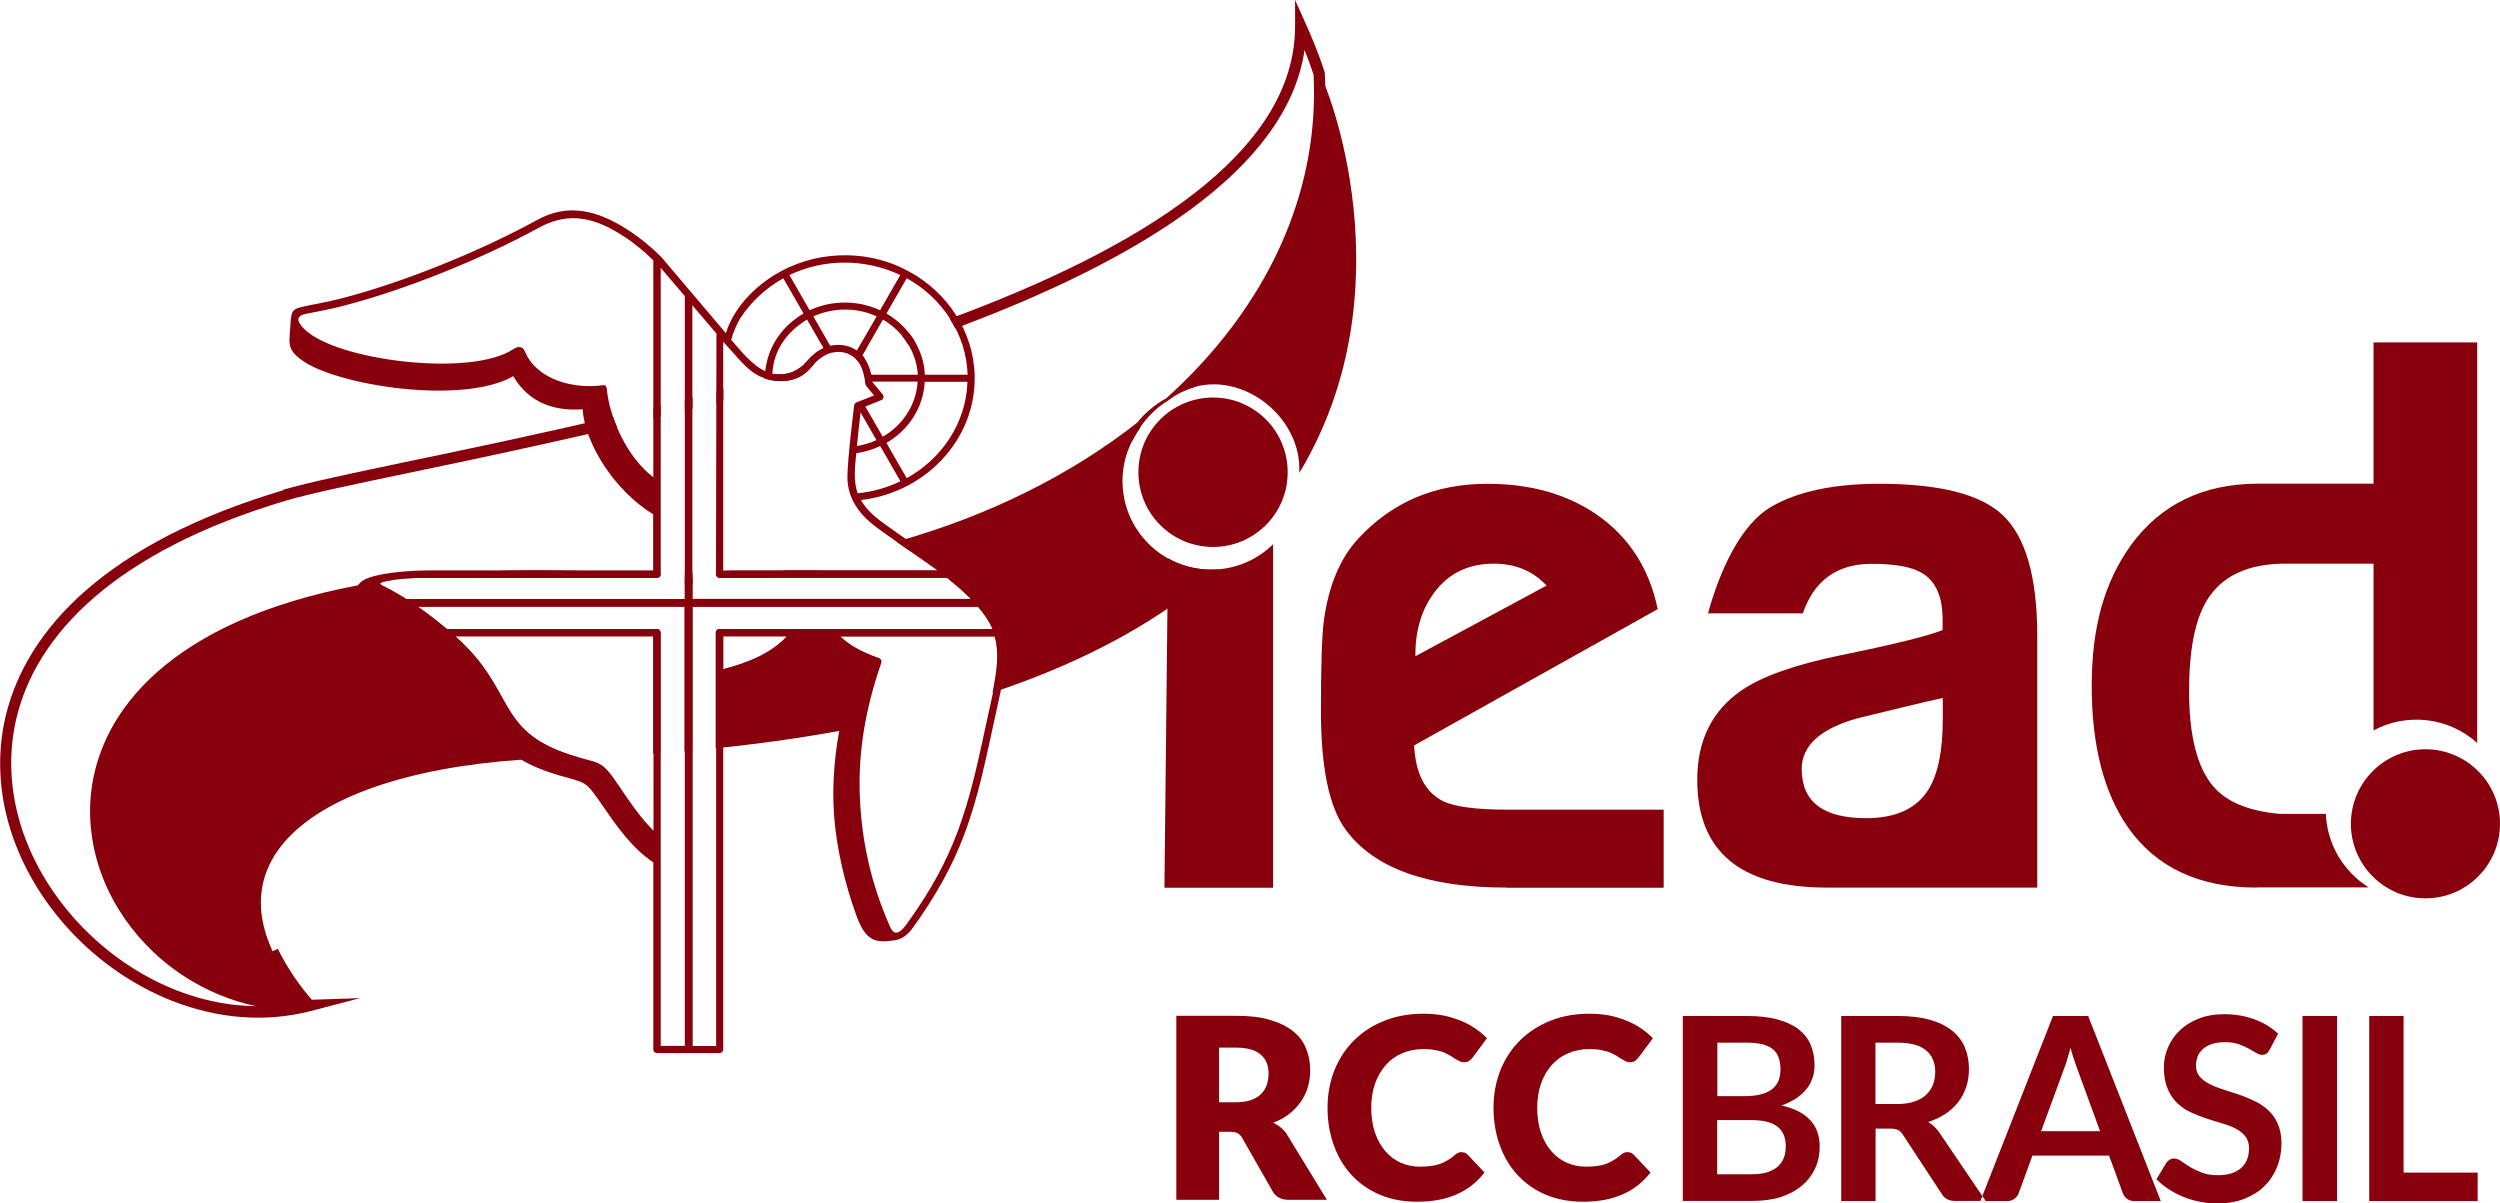
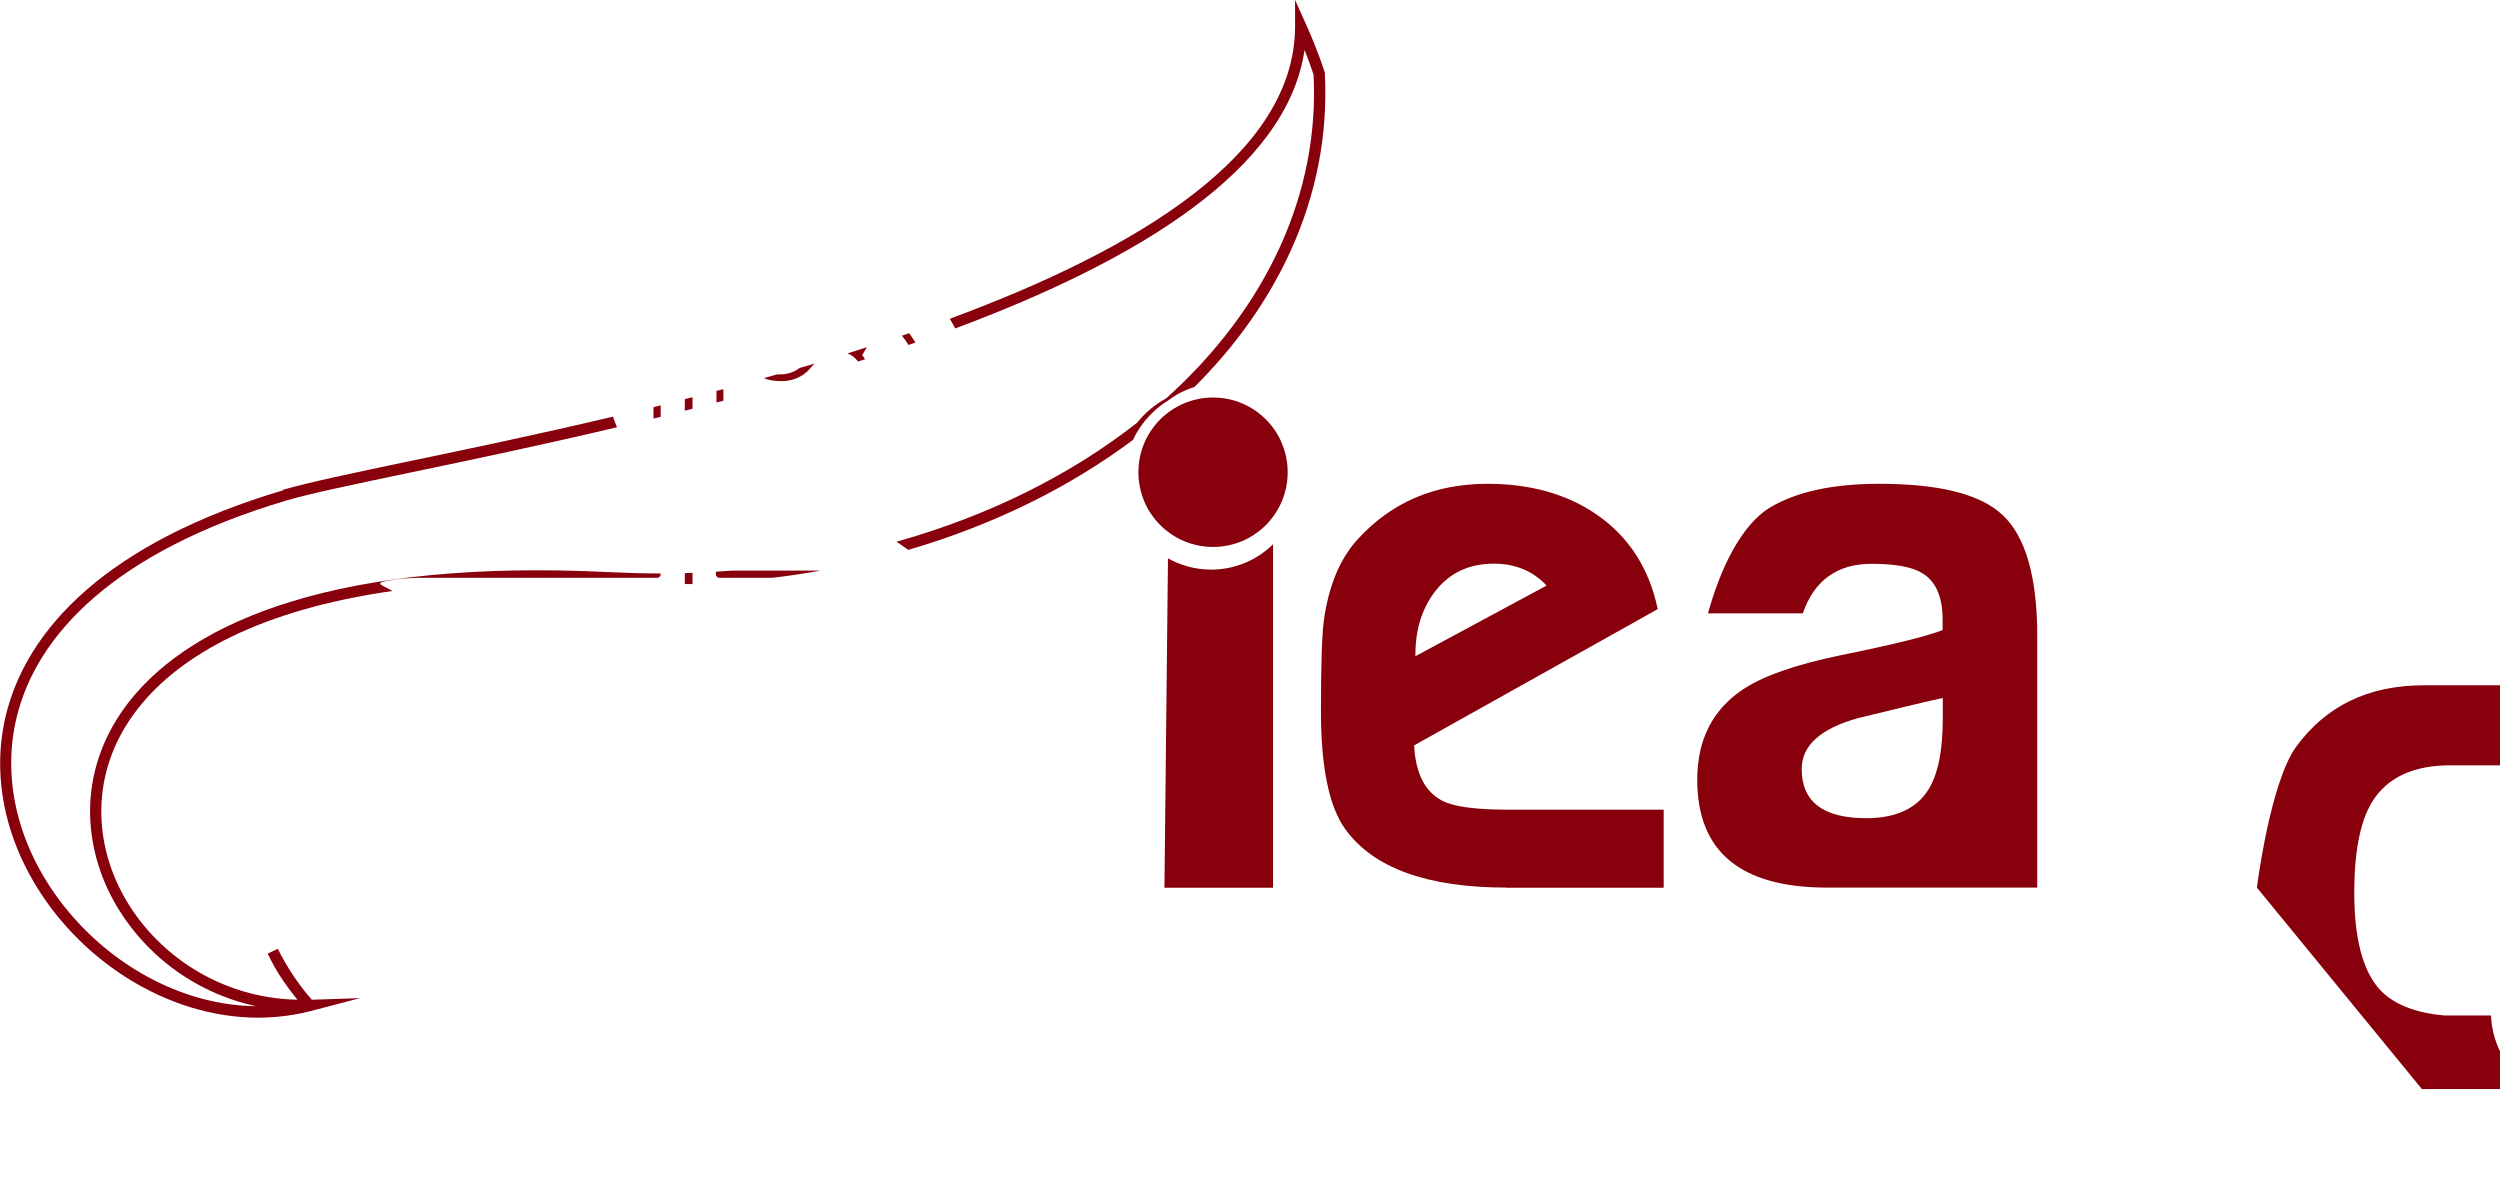
<svg xmlns="http://www.w3.org/2000/svg" id="Camada_2" data-name="Camada 2" viewBox="0 0 155.59 74.88">
  <defs>
    <style>      .cls-1 {        fill: #88000b;        fill-rule: evenodd;      }    </style>
  </defs>
  <g id="Camada_1-2" data-name="Camada 1">
    <g>
      <path class="cls-1" d="M56.13,20.89c.15.18.29.38.41.58l.43-.15c-.12-.2-.25-.4-.39-.58l-.44.15h0ZM55.8,33.71l.15-.04c5.74-1.63,10.77-4.18,14.83-7.37.24-.31.52-.59.82-.84h0c.3-.25.63-.48.97-.66,3.12-2.8,5.54-6.02,7.11-9.48,1.53-3.37,2.26-6.98,2.07-10.68-.19-.56-.38-1.08-.56-1.53-1.09,7.49-10.46,13.12-21.74,17.33-.1-.2-.22-.4-.34-.6,11.83-4.38,21.49-10.29,21.49-18.2V0l.67,1.49c.15.34.34.76.53,1.24h0c.2.5.42,1.08.63,1.72l.02.05v.05c.21,3.83-.54,7.57-2.12,11.05-1.39,3.06-3.42,5.93-6,8.49-.59.18-1.14.46-1.62.83-.39.23-.75.52-1.06.84-.47.47-.85,1.01-1.14,1.62-3.91,2.92-8.63,5.28-13.98,6.84l-.74-.51h0ZM52.73,22l1.22-.39-.29.5c.07.08.13.16.18.25l-.44.14c-.17-.23-.38-.41-.68-.51h0ZM47.55,23.53l.82-.23c.53.03,1-.1,1.4-.4l.92-.27c-.06.07-.13.14-.19.21-.58.72-1.33.9-1.98.88-.36-.01-.69-.07-.98-.18h0ZM44.59,24.33l.43-.11v.72l-.43.11v-.72h0ZM42.62,24.84l.48-.12v.72l-.48.12v-.72h0ZM40.67,25.33v.72l.45-.11v-.71l-.45.11h0ZM44.56,35.58c.35-.02.7-.05,1.05-.07h5.47c-.98.18-1.99.33-3,.45h-3.3c-.13,0-.23-.1-.23-.23v-.15h0ZM42.62,35.67l.48-.02v.7h-.48s0-.68,0-.68h0ZM17.62,30.48c1.5-.44,4.3-1.03,7.92-1.79,3.56-.74,7.92-1.65,12.61-2.76.07.22.16.44.25.66-4.73,1.12-9.13,2.04-12.72,2.79-3.59.75-6.37,1.33-7.86,1.77-10.68,3.18-15.59,8.36-16.81,13.6-.5,2.16-.38,4.34.22,6.4.6,2.06,1.69,4,3.11,5.68,2.9,3.43,7.19,5.75,11.6,5.79-3.93-.84-7.14-3.39-8.89-6.6-1.02-1.87-1.54-3.98-1.43-6.11.12-2.13.88-4.29,2.43-6.26,3.96-5.04,13.11-8.89,29.91-8.04,1.06.05,2.12.08,3.16.08v.04c0,.13-.1.23-.23.23h-14.56c-.74,0-1.47.04-2.19.18-.69.13-.58.2-.01.48l.3.16c-8.19,1.17-13.21,3.96-15.83,7.3-1.46,1.85-2.17,3.87-2.28,5.87-.11,2,.38,3.98,1.34,5.74,2,3.67,6.03,6.43,10.85,6.53-.32-.39-.61-.78-.87-1.16-.4-.58-.72-1.16-.98-1.71l.63-.3h0c.29.59.63,1.17,1,1.72.34.5.71.99,1.12,1.45l3-.1-3.06.8c-5.74,1.49-11.78-1.17-15.54-5.62-1.48-1.75-2.61-3.78-3.24-5.93-.63-2.17-.76-4.47-.23-6.75,1.28-5.47,6.33-10.85,17.29-14.11h0Z" />
-       <path class="cls-1" d="M29.31,35.96c2.62-.15,5.48-.16,8.62,0h-8.62ZM75.83,35.43c-.15.01-.3.02-.46.02-3.04,0-5.51-2.47-5.51-5.51,0-1.28.44-2.46,1.17-3.4-4.07,3.21-9.11,5.77-14.86,7.42.73.51,1.47,1.01,2.2,1.54h-9.51c-1.37.19-2.76.33-4.19.42.03.02.07.03.12.03h14.17c.59.48,1.08.91,1.48,1.32h-17.34v-1.28l-.48.02v1.27h-17.33c-.37-.23-.76-.46-1.16-.66l-.23-.12c-27.24,4.17-19,26.55-4.65,26.06-7.61-8.6-.1-14.72,14.59-15.36.73-.02,1.44-.04,2.15-.06-.17-.05-.36-.11-.57-.18-4.64-1.54-3.32-4-7.1-7.36h12.33v7.29l.45-.03v-7.47c0-.14-.08-.24-.22-.24h-13.08c-.58-.49-1.2-.97-1.81-1.39h16.61v8.99l.48-.04v-8.95h17.78c.36.43.68.87.91,1.39h-17c-.13,0-.23.08-.23.23v7.19c3.34-.34,6.42-.81,9.24-1.38.23-1.29.57-2.6,1.04-3.93h0c.04-.12-.02-.25-.14-.29-1.18-.42-1.83-.82-2.42-1.36h9.64c.28.99.16,2.05-.13,3.49,6.14-2.04,10.69-4.69,14.03-7.66h0ZM48.98,39.6h-3.97v2.05c1.45-.38,2.93-.93,3.97-2.05h0ZM82.11,4.56c.46.62,5.63,13.45-1.25,24.88.2-3.62-3.85-6.62-7.13-5.13h-.02s0,.01,0,.01l-.03.02h-.01s-.02.01-.02.01l-.03.02h0s-.03.02-.03.02h-.02s0,.02,0,.02l-.03.02h-.01s-.02.02-.02.02c5.82-5.52,9.04-12.51,8.63-19.87h0Z" />
-       <path class="cls-1" d="M56.43,17.32l-1.26,2.19c1.37.81,2.31,2.19,2.39,3.81h2.66c-.08-2.53-1.58-4.78-3.78-6h0ZM55.17,27.57l1.26,2.19c2.2-1.22,3.7-3.45,3.78-6h-2.66c-.08,1.6-1,3.01-2.39,3.81h0ZM49.13,17.12l1.26,2.19c1.37-.64,3.01-.64,4.38,0l1.26-2.19c-2.15-1.03-4.75-1.04-6.91,0h0ZM47.63,23.1c0-.15.02-.2.05-.35.24-1.37,1.11-2.53,2.33-3.24l-1.26-2.19c-1.06.59-1.98,1.43-2.65,2.44-.19.29-.48.92-.59,1.39.46.53,1.31,1.61,2.12,1.95h0ZM51.25,21.66l-1.02-1.77c-1.24.74-2.08,1.89-2.16,3.35v.02c.87.13,1.57-.11,2.14-.78.31-.37.66-.65,1.04-.82h0ZM53.33,21.81l1.23-2.12c-1.23-.57-2.7-.56-3.94,0l1.05,1.83c.25-.06.51-.07.78-.04.35.05.64.16.88.34h0ZM54.22,23.32h2.9c-.08-1.42-.93-2.71-2.17-3.43l-1.28,2.23c.27.32.45.73.56,1.2h0ZM53.86,25.31l1.08,1.87c1.24-.71,2.09-1.99,2.17-3.43h-2.82v.02s.64.77.64.77c.1.12.07.31-.08.36l-.99.4h0ZM53.33,27.76c.42-.07.83-.19,1.22-.37l-.99-1.72c-.06.46-.15,1.28-.23,2.09h0ZM53.38,30.7c.92-.09,1.82-.34,2.66-.75l-1.26-2.19c-.47.22-.97.37-1.49.44-.07.81-.2,1.71.09,2.5h0ZM40.67,51.7v-12.1h-12.33c3.79,3.36,2.46,5.82,7.1,7.36,1.86.62,1.91.2,3.04,1.89.67,1,1.34,2,2.19,2.85h0ZM48.98,39.6h-3.97v2.05c1.45-.38,2.93-.93,3.97-2.05h0ZM40.67,16.21c-.55-.54-1.15-1.05-1.85-1.5-1.73-1.13-3.36-1.59-5.26-.55-3.56,1.95-8.34,3.88-12.22,4.88-.76.2-1.53.34-2.29.49-.75.15-.49.57-.1.96,1.97,1.95,10.34,3,12.98,1.25.3-.2.59-.22.74.14.73,1.75,3.04,2.36,4.88,2.09.17-.02.21.14.22.28.16,1.71,1.22,4.18,2.89,5.45v-13.48h0ZM58.37,35.51c-1.16-.84-2.36-1.63-3.52-2.47-.72-.52-1.35-1.04-1.76-1.86-.23-.46-.35-.96-.35-1.49,0-1.12.42-4.45.42-4.46,0-.09.08-.16.16-.19l1.08-.43-.41-.49c-.19-.23-.12-.24-.18-.56-.15-.84-.52-1.52-1.4-1.64-.74-.1-1.38.27-1.9.91-.58.72-1.33.9-1.98.88-.45-.02-.84-.11-1.2-.27-.45-.21-.84-.53-1.22-.95l-1.1-1.22v14.24h13.35ZM52.29,39.6c.58.55,1.24.94,2.42,1.36.12.04.18.17.14.29h0c-1,2.85-1.44,5.56-1.34,8.26.1,2.7.66,5.42,1.89,8.18.34.77.83.11,1.15-.35,1.4-1.95,2.32-3.68,2.99-5.43.94-2.44,1.42-4.98,1.98-7.52.48-2.14.78-3.52.42-4.79h-9.64ZM43.1,65.1h1.47v-25.72c0-.14.09-.23.23-.23h17c-.22-.52-.54-.97-.91-1.39h-17.78v27.34h0ZM26.01,37.76c.61.42,1.22.9,1.81,1.39h13.08c.14,0,.22.11.22.24v25.7h1.5v-27.34h-16.61ZM42.62,18.43l-1.5-1.76v19.07c0,.13-.1.23-.23.23h-14.56c-.74,0-1.47.04-2.19.18-.69.13-.58.2-.01.48.4.2.79.43,1.16.66h17.33v-18.85h0ZM58.96,35.96h-14.17c-.13,0-.23-.1-.23-.23l.03-14.97-1.5-1.76v18.29h17.34c-.4-.41-.89-.84-1.48-1.32h0ZM56.18,16.7c2.41,1.14,4.15,3.41,4.44,6.08.08.73.04,1.47-.1,2.18-.14.7-.38,1.37-.71,1.99-.66,1.25-1.67,2.29-2.87,3.02-.99.6-2.13,1.01-3.36,1.15.39.68.95,1.12,1.58,1.57,1.19.86,2.42,1.66,3.6,2.55.57.43,1.13.88,1.64,1.36,2.74,2.56,2.41,4.08,1.56,7.88-.57,2.57-1.05,5.12-2,7.59-.7,1.82-1.67,3.62-3.14,5.66-.38.52-.72.72-1.14.79-1.21.19-1.8.03-2.36-1.48-.39-1.07-.71-2.16-.95-3.25-.47-2.13-.62-4-.43-6.16.17-1.99.6-3.8,1.24-5.68-1.56-.58-2.24-1.06-3.32-2.35h-.28c-1.14,1.42-2.86,2.08-4.57,2.52v23.18c0,.13-.09.24-.23.24h-3.87c-.13,0-.25-.08-.25-.23v-11.64c-1.36-.9-2.34-2.34-3.24-3.65-1.01-1.47-.96-1.28-2.64-1.77-5.27-1.55-3.64-3.9-7.86-7.81-1.23-1.14-2.44-1.98-4.16-2.75-.48-.21-.67-.72-.54-1.13.13-.38.57-.59,1.21-.74,1.13-.28,2.75-.32,3.34-.32h13.88v-3.49c-2.41-1.48-4.25-4.4-4.39-6.54-1.62.12-3.28-.3-4.32-2.06-3.1,1.81-11.04.59-13.19-1.02-.53-.39-.78-.69-.73-1.42l.06-.83c.05-.8.11-.92.89-1.08.73-.15,1.47-.28,2.2-.47,3.86-.98,8.71-2.95,12.26-4.9,1.95-1.08,3.79-.57,5.57.57.83.53,1.52,1.1,2.16,1.74l4.02,4.74c.19-.69.66-1.45,1.06-1.93.56-.68,1.24-1.26,2-1.72,2.38-1.45,5.43-1.6,7.94-.4h0Z" />
-       <path class="cls-1" d="M101.3,71.71c.06,0,.13.01.19.03.06.02.12.07.18.12l1.05,1.11c-.46.6-1.04,1.06-1.73,1.36-.69.31-1.52.46-2.46.46-.87,0-1.65-.15-2.34-.44-.69-.3-1.27-.71-1.75-1.23-.48-.52-.85-1.14-1.1-1.85-.26-.72-.39-1.49-.39-2.33s.15-1.64.44-2.36c.29-.71.7-1.33,1.23-1.85.53-.52,1.16-.92,1.89-1.21.73-.29,1.54-.43,2.43-.43.43,0,.83.04,1.22.11.38.08.73.18,1.06.32.33.13.63.29.91.48.28.19.52.39.74.62l-.9,1.2c-.06.07-.13.14-.2.2-.08.06-.19.09-.33.09-.09,0-.19-.02-.27-.06-.08-.04-.17-.09-.27-.15-.09-.06-.19-.13-.31-.2-.11-.07-.25-.13-.4-.2-.16-.06-.34-.11-.54-.15-.21-.04-.45-.06-.73-.06-.48,0-.92.09-1.32.26-.4.17-.74.41-1.02.73-.29.32-.51.7-.67,1.15-.16.45-.24.96-.24,1.52s.08,1.11.24,1.56c.16.46.38.84.65,1.15.28.31.59.55.96.71.37.16.76.24,1.18.24.24,0,.46-.01.66-.04.2-.02.38-.06.55-.12.17-.06.33-.13.49-.23.16-.09.31-.2.47-.34.06-.05.13-.1.2-.13.07-.03.15-.05.23-.05h0ZM90.97,71.71c.06,0,.13.01.19.03.06.02.12.07.18.12l1.05,1.11c-.46.6-1.04,1.06-1.73,1.36-.69.31-1.52.46-2.46.46-.87,0-1.65-.15-2.34-.44-.69-.3-1.27-.71-1.75-1.23-.48-.52-.85-1.14-1.1-1.85-.26-.72-.39-1.49-.39-2.33s.15-1.64.44-2.36c.29-.71.7-1.33,1.23-1.85.53-.52,1.15-.92,1.89-1.21.73-.29,1.54-.43,2.43-.43.43,0,.83.04,1.22.11.38.08.73.18,1.06.32.33.13.63.29.91.48.28.19.53.39.74.62l-.89,1.2c-.06.07-.13.14-.21.2-.08.06-.19.09-.33.09-.09,0-.18-.02-.27-.06-.08-.04-.17-.09-.27-.15-.1-.06-.2-.13-.31-.2-.11-.07-.25-.13-.4-.2-.15-.06-.34-.11-.54-.15-.21-.04-.45-.06-.73-.06-.48,0-.92.09-1.32.26-.4.17-.74.41-1.02.73-.28.32-.51.7-.67,1.15-.16.45-.24.96-.24,1.52s.08,1.11.24,1.56c.16.46.38.84.65,1.15.27.31.59.55.96.71.37.16.76.24,1.18.24.24,0,.46-.01.66-.04.2-.02.38-.06.56-.12.17-.06.33-.13.49-.23.16-.09.31-.2.47-.34.06-.05.13-.1.2-.13.07-.03.15-.05.23-.05h0ZM75.87,68.6h1.07c.36,0,.67-.05.93-.14.25-.09.46-.22.62-.38.16-.16.28-.35.35-.57.07-.22.11-.45.11-.7,0-.5-.16-.9-.49-1.18-.33-.28-.84-.43-1.52-.43h-1.07v3.4h0ZM75.87,70.43v4.24h-2.66v-11.45h3.73c.83,0,1.54.08,2.12.26.58.17,1.06.41,1.43.71.37.3.64.66.8,1.08.17.41.25.86.25,1.35,0,.37-.05.73-.15,1.05-.1.33-.25.63-.44.91-.2.28-.44.53-.72.75-.28.22-.61.4-.99.54.18.09.35.2.5.33.16.13.29.29.4.48l2.44,3.99h-2.4c-.44,0-.76-.17-.96-.5l-1.9-3.33c-.08-.15-.18-.25-.29-.31-.11-.06-.27-.09-.48-.09h-.68Z" />
-       <path class="cls-1" d="M149.59,72.98h4.61v1.77h-6.75v-11.52h2.14v9.75h0ZM145.45,74.75h-2.15v-11.52h2.15v11.52h0ZM141.25,65.33c-.06.12-.13.2-.2.25-.08.05-.17.07-.27.07s-.23-.04-.36-.12c-.13-.08-.29-.17-.47-.27-.18-.1-.39-.19-.63-.28-.24-.08-.53-.12-.86-.12-.3,0-.55.04-.78.11-.22.07-.41.17-.56.3-.15.13-.27.28-.34.46-.07.18-.11.37-.11.59,0,.27.08.5.23.68.15.18.35.33.6.46.25.13.53.24.85.34.32.1.64.21.98.32.33.11.66.25.98.4.32.15.6.34.85.57.25.23.45.51.6.85.15.33.23.74.23,1.22,0,.52-.09,1.01-.27,1.46-.18.45-.44.85-.78,1.19-.34.34-.76.6-1.26.8-.49.19-1.06.29-1.69.29-.37,0-.73-.04-1.08-.11-.36-.07-.7-.17-1.02-.3-.33-.13-.63-.29-.92-.48-.29-.19-.54-.39-.76-.62l.62-1.03c.06-.07.13-.14.21-.19.08-.05.17-.07.27-.07.13,0,.28.05.43.16.15.11.34.23.55.36.21.13.46.25.74.36.29.11.62.16,1.02.16.61,0,1.08-.15,1.42-.44.33-.29.5-.7.5-1.24,0-.3-.08-.55-.23-.74-.15-.19-.35-.35-.6-.48-.25-.13-.53-.24-.85-.33-.32-.09-.64-.19-.97-.3-.33-.11-.65-.23-.97-.38-.32-.15-.6-.34-.85-.58-.25-.24-.45-.54-.6-.9-.15-.36-.23-.8-.23-1.32,0-.42.08-.83.25-1.23.17-.4.41-.75.73-1.06.32-.31.71-.56,1.18-.74.47-.19,1-.28,1.6-.28.68,0,1.31.11,1.88.32.57.21,1.06.51,1.47.89l-.53,1.01h0ZM127.03,70.4l1.4-3.81c.07-.18.14-.38.21-.61.07-.23.14-.48.22-.76.07.27.15.52.23.75.08.23.14.43.21.6l1.4,3.83h-3.67ZM134.48,74.75l-4.52-11.52h-2.19l-4.52,11.52h1.67c.18,0,.33-.05.46-.15.12-.1.21-.21.25-.33l.86-2.35h4.77l.86,2.35c.05.14.14.25.26.34.12.09.27.14.46.14h1.66ZM116.73,68.71h1.34c.4,0,.76-.05,1.06-.15.3-.1.55-.24.74-.42.19-.18.34-.39.43-.63.09-.25.14-.51.14-.8,0-.58-.19-1.03-.58-1.35-.38-.31-.97-.47-1.77-.47h-1.37v3.82h0ZM116.73,70.25v4.5h-2.14v-11.52h3.51c.79,0,1.46.08,2.02.24.56.16,1.02.39,1.38.68.36.29.62.64.79,1.05.17.41.25.85.25,1.34,0,.39-.05.75-.17,1.1-.11.35-.28.66-.49.94-.22.28-.48.53-.8.74-.32.21-.68.38-1.08.51.27.15.5.37.7.66l2.88,4.25h-1.93c-.18,0-.34-.04-.47-.11-.13-.07-.24-.18-.33-.32l-2.42-3.69c-.09-.14-.19-.24-.3-.29-.11-.06-.27-.09-.48-.09h-.92ZM106.87,68.22h1.71c.73,0,1.28-.13,1.66-.4.38-.27.57-.69.57-1.27s-.17-1.03-.51-1.28c-.34-.26-.87-.38-1.59-.38h-1.83v3.33h0ZM106.87,69.7v3.38h2.17c.4,0,.73-.05,1-.14.27-.1.49-.22.65-.38.16-.16.28-.35.35-.56.07-.21.1-.44.1-.68s-.04-.47-.12-.67c-.08-.2-.2-.37-.37-.51-.17-.14-.39-.25-.65-.32-.27-.07-.59-.11-.96-.11h-2.17ZM104.73,74.75v-11.52h3.97c.75,0,1.4.07,1.93.22.53.14.97.35,1.31.61.34.27.59.59.75.97.16.38.24.8.24,1.27,0,.27-.04.53-.12.77-.08.25-.2.48-.37.69-.17.22-.38.41-.64.59-.26.17-.56.32-.92.45,1.58.36,2.37,1.21,2.37,2.56,0,.49-.09.94-.28,1.35-.19.41-.46.77-.81,1.07-.36.3-.79.54-1.31.71-.52.17-1.12.25-1.78.25h-4.35Z" />
-       <path class="cls-1" d="M140.46,55.24c-3.58,0-6.25-1.24-8.01-3.73-1.51-2.16-2.27-5.1-2.27-8.82s.81-6.48,2.43-8.75c1.87-2.56,4.51-3.84,7.96-3.84h7.15v-8.79h6.45v24.93c-1-.9-2.33-1.45-3.78-1.45-.97,0-1.88.24-2.67.67v-10.38h-5.41c-2.39-.02-4.04.76-4.98,2.31-.73,1.22-1.09,3.1-1.09,5.62,0,2.79.51,4.78,1.52,5.95.84.96,2.2,1.52,4.1,1.69.96,0,1.92,0,2.89,0,.08,1.93,1.13,3.62,2.67,4.58h-6.97ZM120.9,43.44c-1.18.26-2.92.68-5.25,1.25-2.35.65-3.52,1.71-3.52,3.17,0,2.04,1.34,3.06,4.01,3.06,1.86,0,3.15-.6,3.89-1.8.59-.96.88-2.42.88-4.37v-1.3h0ZM113.71,55.24c-5.39,0-8.08-2.24-8.08-6.71,0-2.45.92-4.31,2.78-5.58,1.26-.86,3.32-1.59,6.15-2.17,3.38-.69,5.5-1.22,6.34-1.57v-.65c0-1.42-.42-2.38-1.27-2.89-.63-.39-1.68-.58-3.15-.58-2.14,0-3.57,1.03-4.28,3.08h-5.9c.71-2.59,2.01-5.51,3.92-6.62,1.64-.96,3.89-1.44,6.74-1.44,3.73,0,6.27.64,7.65,1.92,1.45,1.34,2.18,3.87,2.18,7.54v15.67h-13.07ZM96.26,36.45c-.85-.91-1.94-1.37-3.29-1.37-1.56,0-2.78.58-3.68,1.76-.81,1.07-1.22,2.4-1.2,4l8.17-4.4h0ZM93.78,55.24c-4.95,0-8.3-1.21-10.05-3.63-1.02-1.41-1.52-3.86-1.52-7.36,0-2.82.06-4.7.18-5.63.3-2.16,1-3.85,2.11-5.06,2.1-2.3,4.79-3.45,8.07-3.45,2.69,0,4.95.64,6.81,1.92,1.98,1.37,3.26,3.33,3.79,5.88l-15.16,8.48c.09,1.75.68,2.89,1.76,3.45.72.37,2.08.55,4.07.55h9.7v4.86h-9.76ZM72.47,55.25l.22-20.5c.79.44,1.71.7,2.68.7,1.51,0,2.87-.6,3.86-1.58v21.38h-6.77Z" />
+       <path class="cls-1" d="M140.46,55.24s.81-6.48,2.43-8.75c1.87-2.56,4.51-3.84,7.96-3.84h7.15v-8.79h6.45v24.93c-1-.9-2.33-1.45-3.78-1.45-.97,0-1.88.24-2.67.67v-10.38h-5.41c-2.39-.02-4.04.76-4.98,2.31-.73,1.22-1.09,3.1-1.09,5.62,0,2.79.51,4.78,1.52,5.95.84.96,2.2,1.52,4.1,1.69.96,0,1.92,0,2.89,0,.08,1.93,1.13,3.62,2.67,4.58h-6.97ZM120.9,43.44c-1.18.26-2.92.68-5.25,1.25-2.35.65-3.52,1.71-3.52,3.17,0,2.04,1.34,3.06,4.01,3.06,1.86,0,3.15-.6,3.89-1.8.59-.96.88-2.42.88-4.37v-1.3h0ZM113.71,55.24c-5.39,0-8.08-2.24-8.08-6.71,0-2.45.92-4.31,2.78-5.58,1.26-.86,3.32-1.59,6.15-2.17,3.38-.69,5.5-1.22,6.34-1.57v-.65c0-1.42-.42-2.38-1.27-2.89-.63-.39-1.68-.58-3.15-.58-2.14,0-3.57,1.03-4.28,3.08h-5.9c.71-2.59,2.01-5.51,3.92-6.62,1.64-.96,3.89-1.44,6.74-1.44,3.73,0,6.27.64,7.65,1.92,1.45,1.34,2.18,3.87,2.18,7.54v15.67h-13.07ZM96.26,36.45c-.85-.91-1.94-1.37-3.29-1.37-1.56,0-2.78.58-3.68,1.76-.81,1.07-1.22,2.4-1.2,4l8.17-4.4h0ZM93.78,55.24c-4.95,0-8.3-1.21-10.05-3.63-1.02-1.41-1.52-3.86-1.52-7.36,0-2.82.06-4.7.18-5.63.3-2.16,1-3.85,2.11-5.06,2.1-2.3,4.79-3.45,8.07-3.45,2.69,0,4.95.64,6.81,1.92,1.98,1.37,3.26,3.33,3.79,5.88l-15.16,8.48c.09,1.75.68,2.89,1.76,3.45.72.37,2.08.55,4.07.55h9.7v4.86h-9.76ZM72.47,55.25l.22-20.5c.79.44,1.71.7,2.68.7,1.51,0,2.87-.6,3.86-1.58v21.38h-6.77Z" />
      <path class="cls-1" d="M75.5,34.04c1.28,0,2.44-.52,3.28-1.36.84-.84,1.36-2,1.36-3.29s-.52-2.45-1.36-3.29c-.84-.84-2-1.36-3.28-1.36s-2.45.52-3.29,1.36c-.84.84-1.36,2-1.36,3.29s.52,2.45,1.36,3.29c.84.84,2,1.36,3.29,1.36h0Z" />
-       <path class="cls-1" d="M150.95,46.63c2.56,0,4.64,2.08,4.64,4.64s-2.08,4.64-4.64,4.64-4.64-2.08-4.64-4.64,2.08-4.64,4.64-4.64h0Z" />
    </g>
  </g>
</svg>